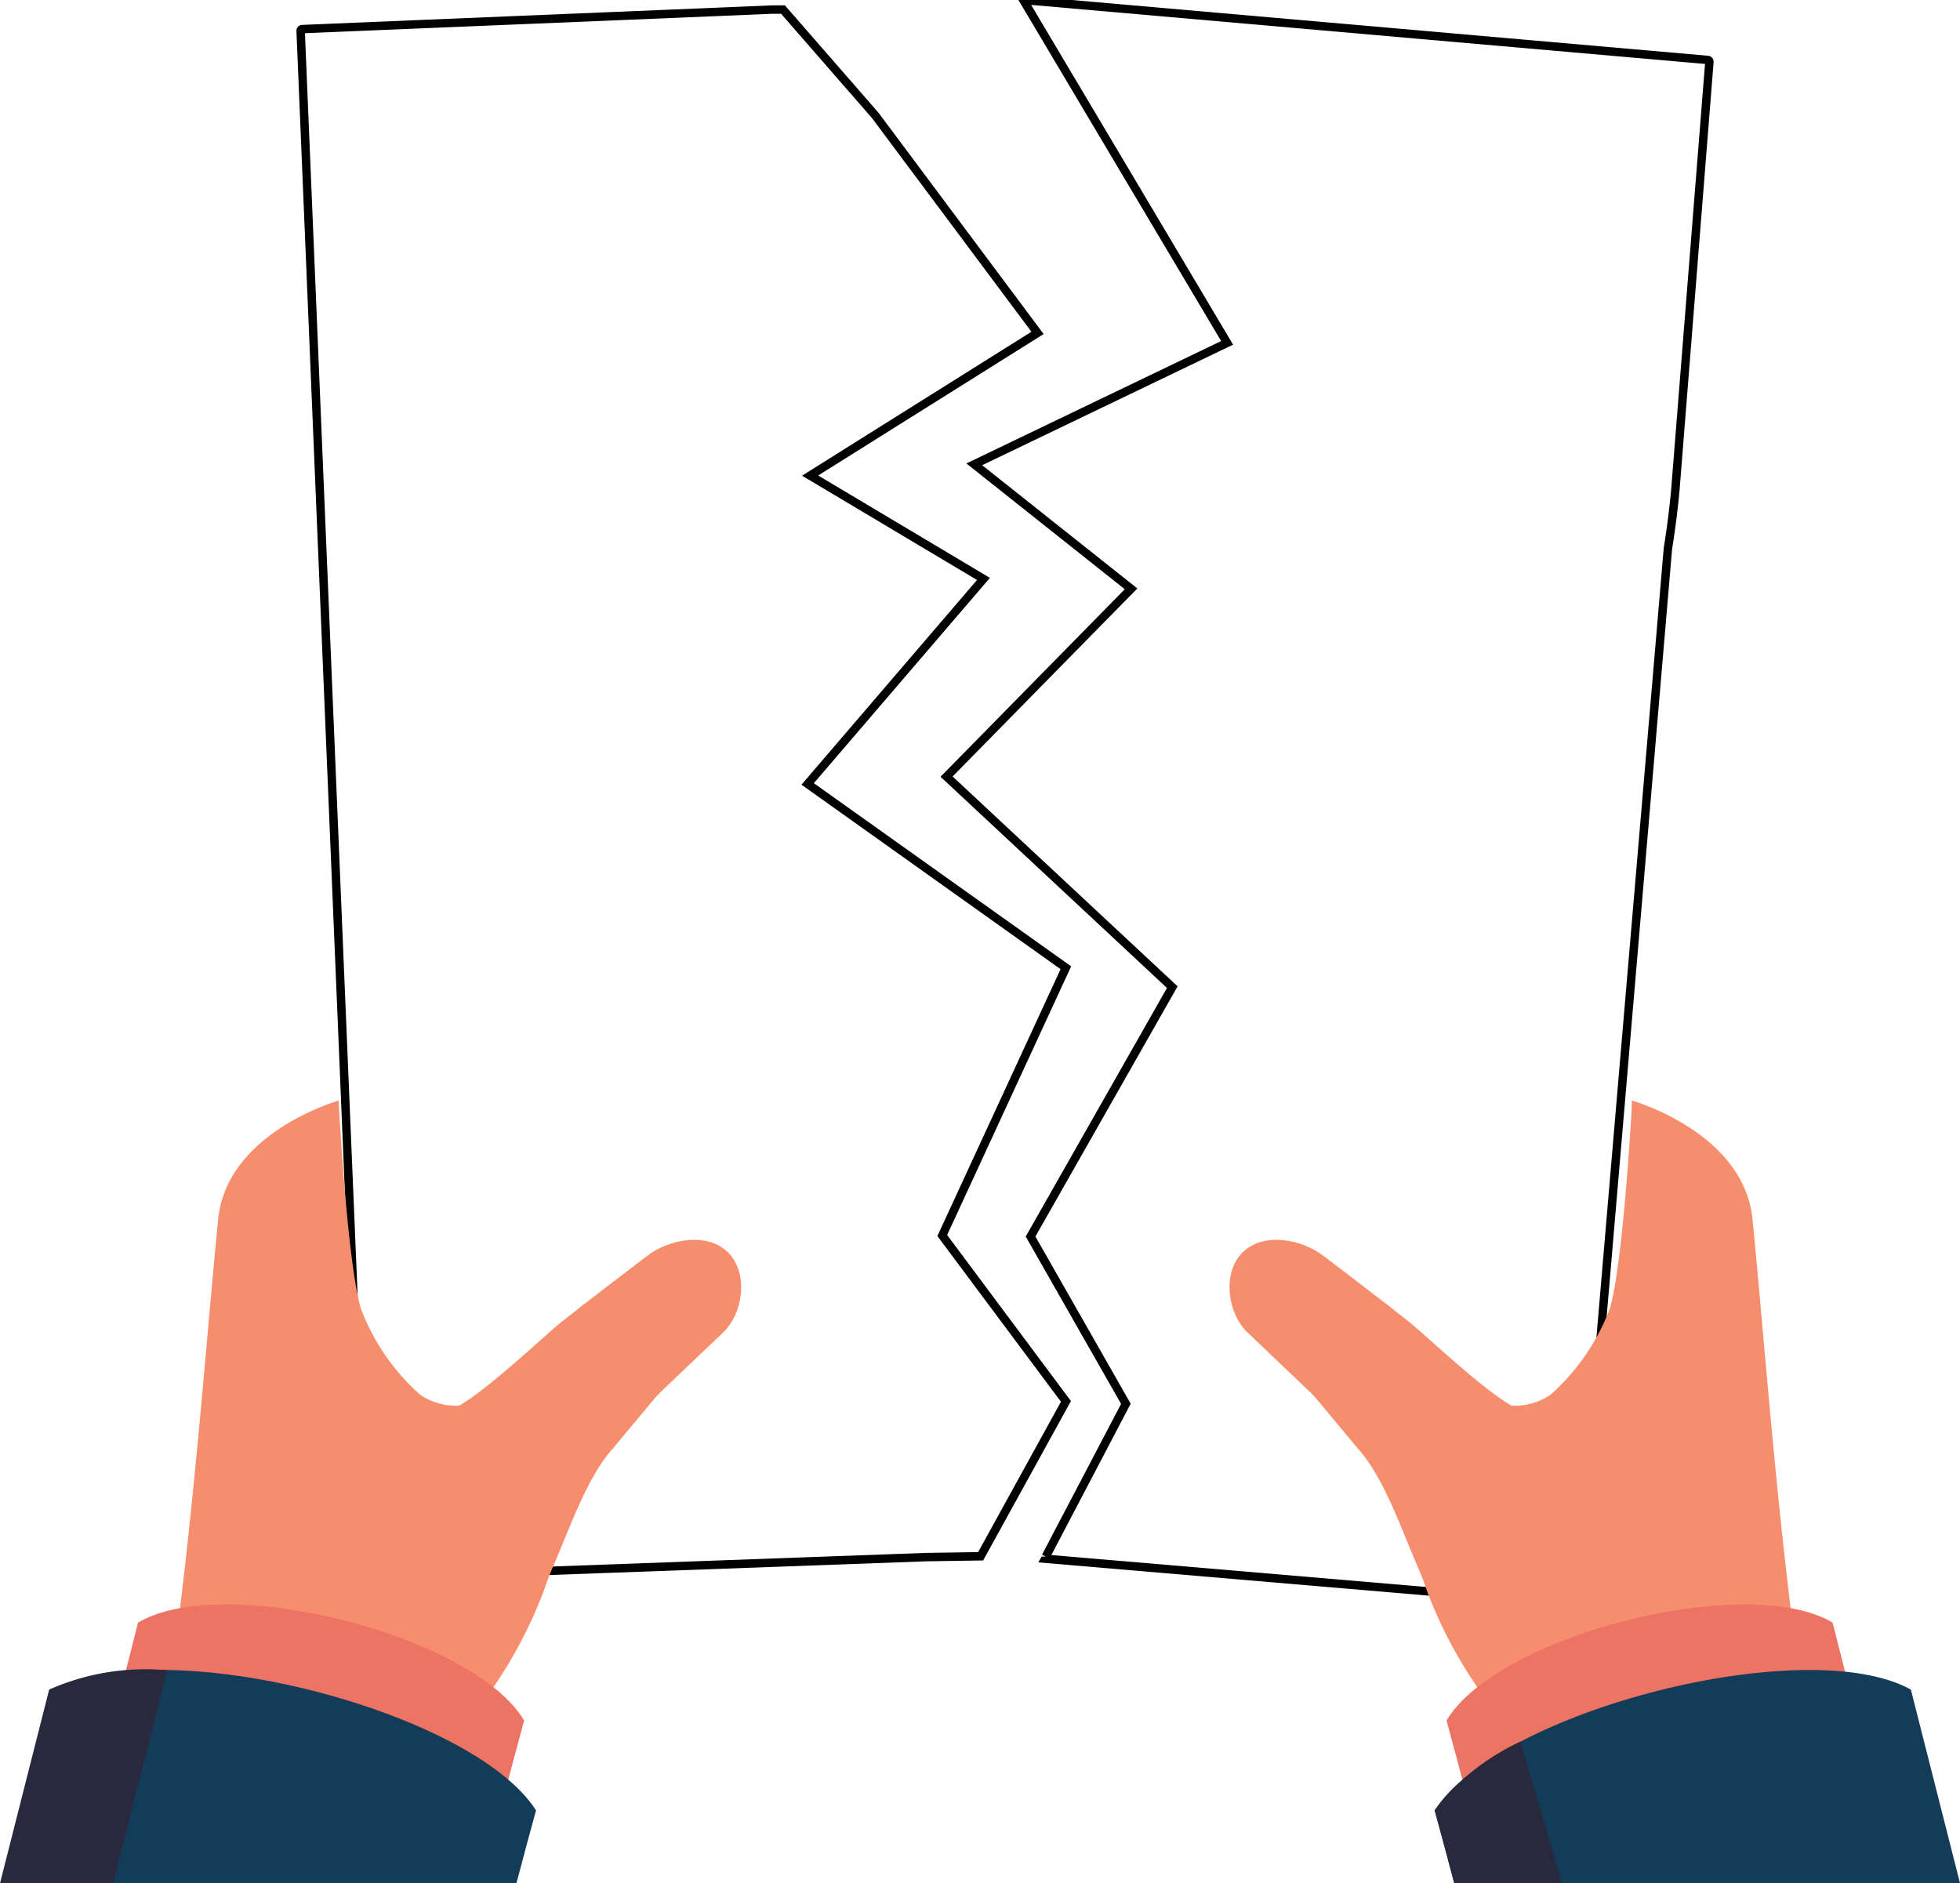
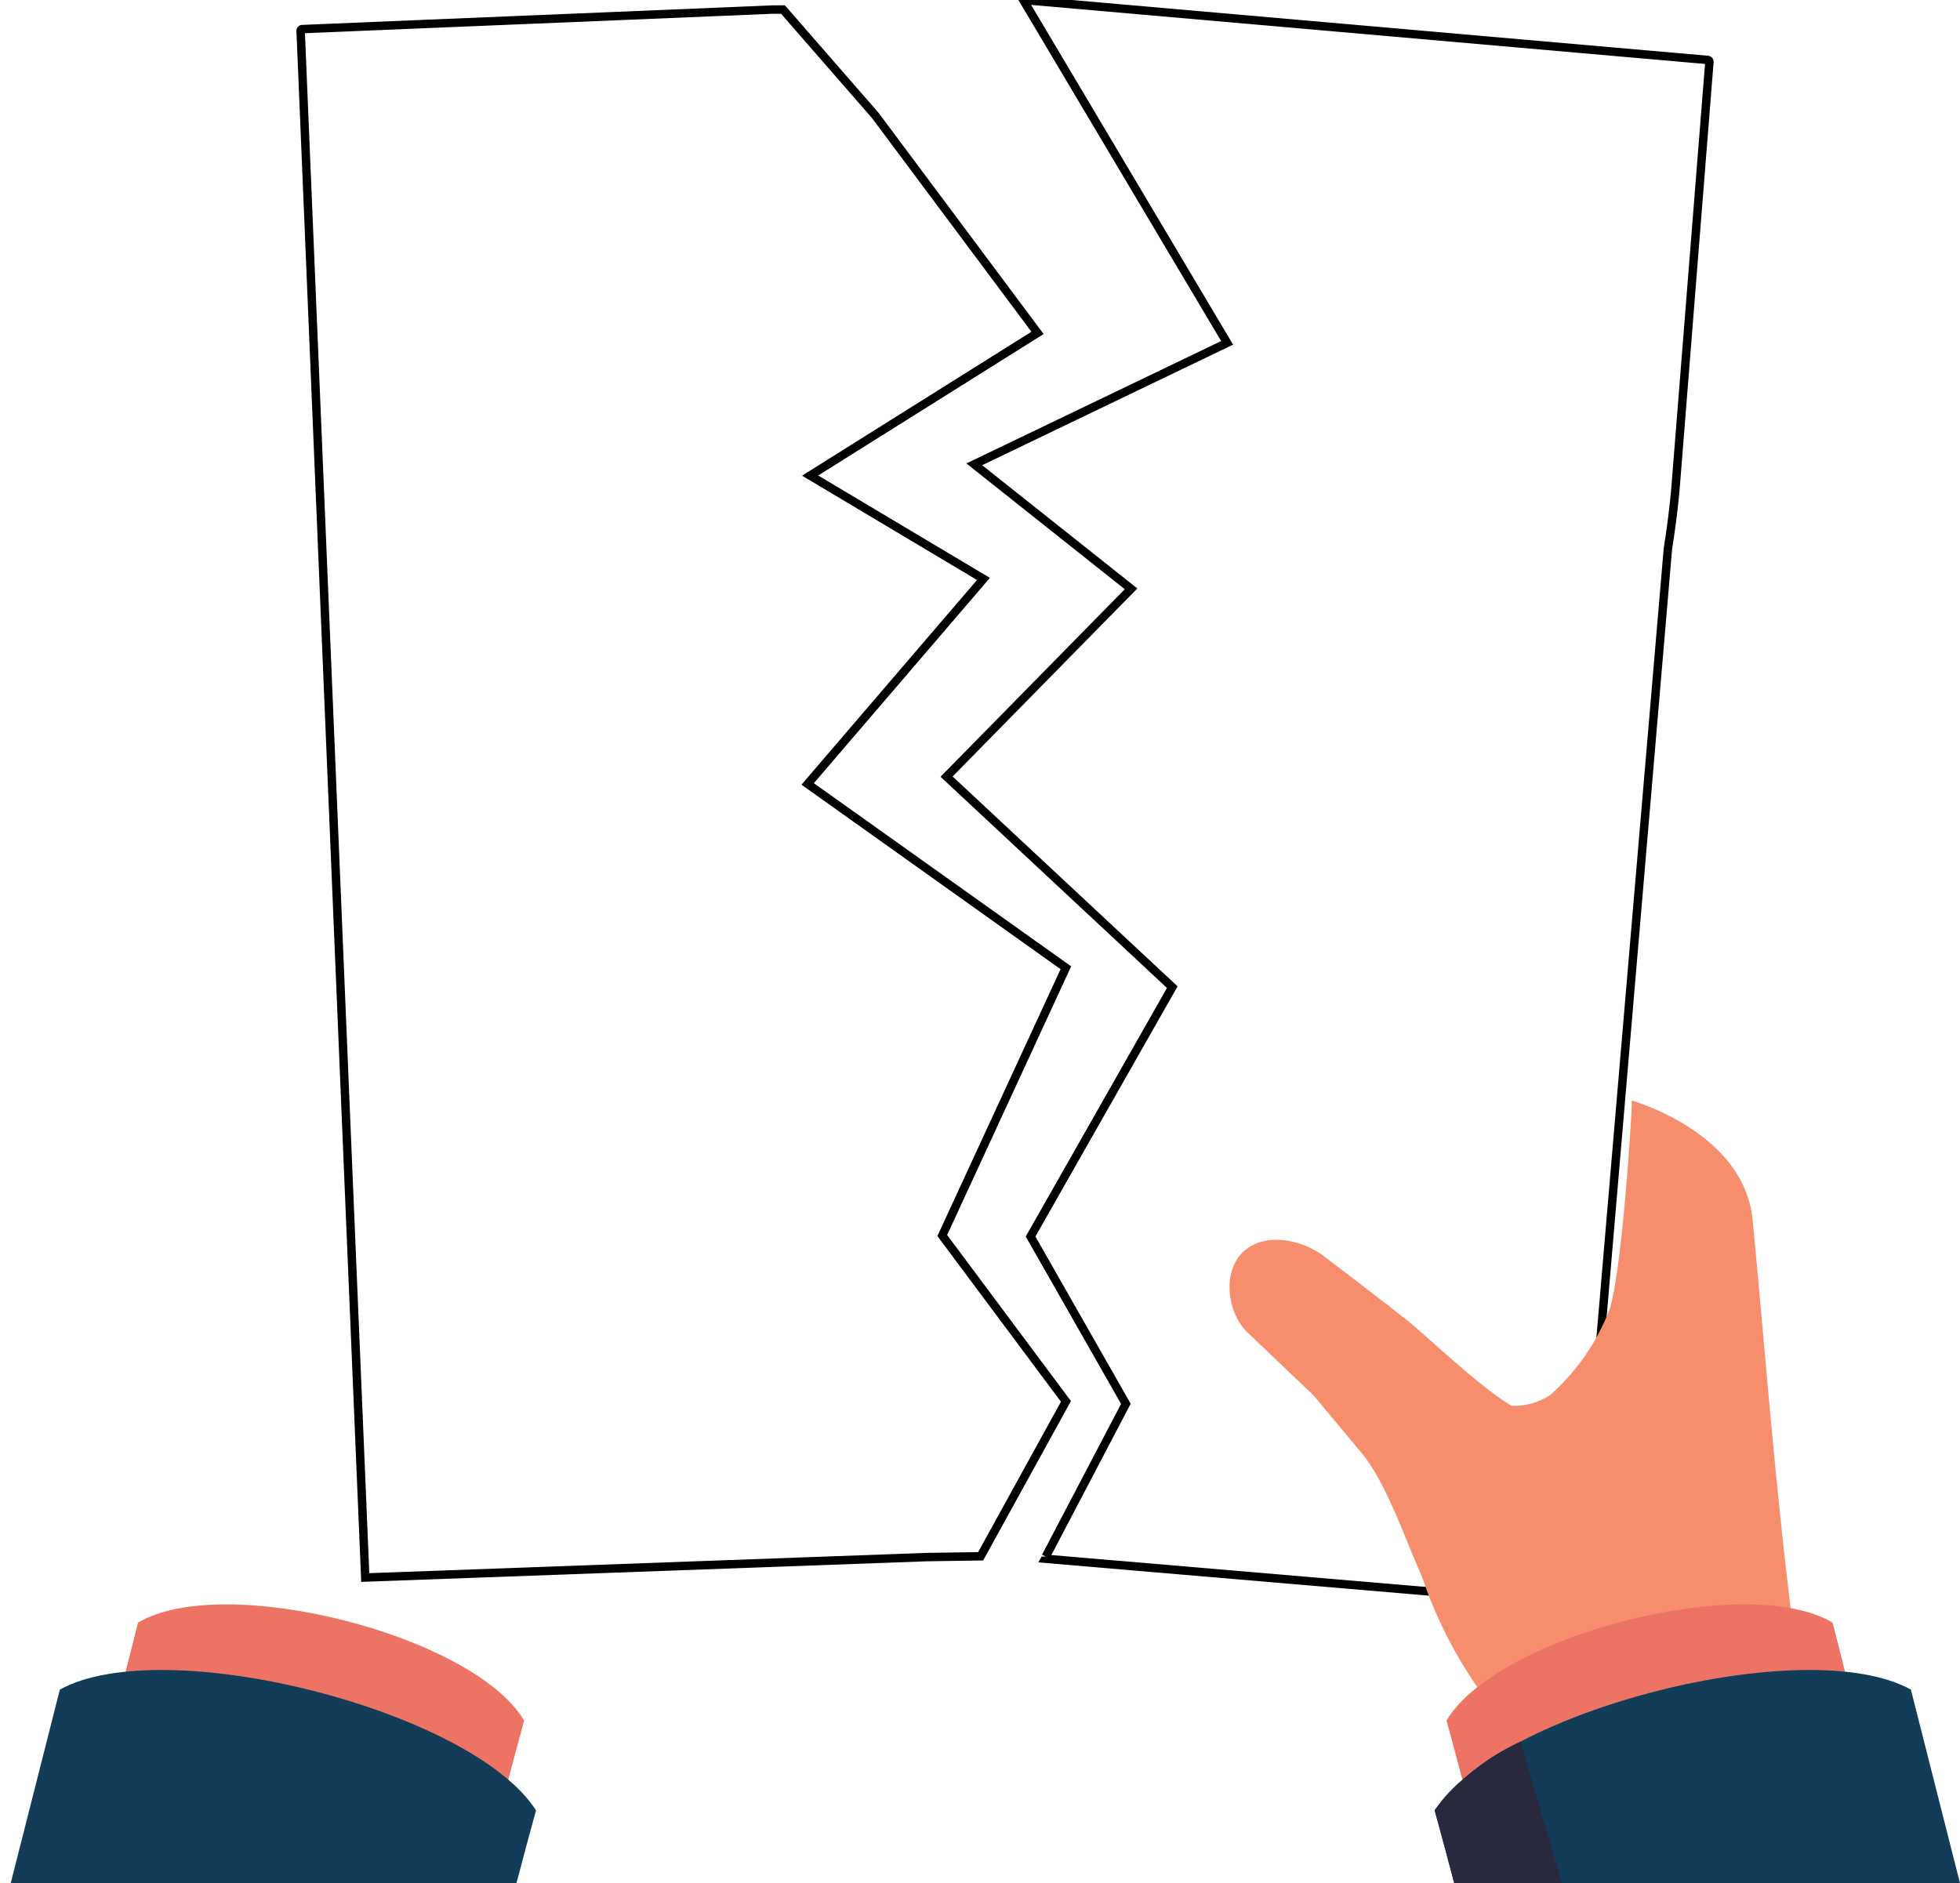
<svg xmlns="http://www.w3.org/2000/svg" width="116.358" height="111.815" viewBox="0 0 116.358 111.815">
  <defs>
    <clipPath id="clip-path">
      <rect id="Retângulo_1297" data-name="Retângulo 1297" width="116.358" height="111.815" transform="translate(0 0)" fill="none" />
    </clipPath>
  </defs>
  <g id="Grupo_3400" data-name="Grupo 3400" transform="translate(0 -0.007)">
    <g id="Grupo_3399" data-name="Grupo 3399" transform="translate(0 0.007)" clip-path="url(#clip-path)">
      <path id="Caminho_13112" data-name="Caminho 13112" d="M487.107,3.561h0L446.468,0l12.1,20.357-15.01,7.212,9.308,7.392L441.913,46.11l13.4,12.5L446.9,73.415l5.658,9.932-4.755,9.073a.262.262,0,0,1-.034.126l31.518,2.687a.108.108,0,0,0,.116-.1l5.333-62.554q.29-1.81.447-3.544L487.2,3.676a.108.108,0,0,0-.1-.116" transform="translate(-385.719 -0.001)" fill="none" stroke="#000" stroke-width="0.5" />
      <path id="Caminho_13113" data-name="Caminho 13113" d="M185.792,61.366,170.464,50.452,180.9,38.281l-10.29-6.136,13.5-8.471-9.632-12.911L169,4.477h-.646l-9.248.386-11.137.461-7.505.313a.1.1,0,0,0-.1.114l2.786,66.791L144.2,97.569l33.285-1.212,3.248-.049,5.064-9.195-7.342-9.849Z" transform="translate(-122.516 -3.909)" fill="none" stroke="#000" stroke-width="0.5" />
-       <path id="Caminho_13114" data-name="Caminho 13114" d="M106.23,551.3a26.619,26.619,0,0,0,5.062-8.367c.165-.484.336-.944.493-1.3.953-2.159,2.03-5.4,3.615-7.145l7.09-8.51c1.13-1.369-7.423-1.32-8.995.1-1.748,1.579-3.254,3.383-5.075,4.9a4.738,4.738,0,0,1-1.323.859,3.867,3.867,0,0,1-3.137-.515,12.983,12.983,0,0,1-3.549-5.167c-.817-2.935-1.308-12.3-1.308-12.3s-6.3,2.463-6.453,7.665c-.289,10.2-.156,27.03-2.138,38.661H105.4c-.536-3.208-1.093-6.578.83-8.869" transform="translate(-79.003 -448.503)" fill="#f68e6e" />
-       <path id="Caminho_13115" data-name="Caminho 13115" d="M79.423,550.665a19.918,19.918,0,0,0,4.557-7.1c.2-.471.4-.917.583-1.26,1.107-2.086,2.4-5.242,4.112-6.871l8.3-7.914c1.224-1.286,1.445-3.883-.129-4.949-1.284-.871-3.263-.424-4.439.466q-2.531,1.916-5.032,3.875c-1.165.912-5.51,5.134-6.964,5.377a3.988,3.988,0,0,1-2.778-.806,6.955,6.955,0,0,1-2.087-2.075,6.709,6.709,0,0,1-.356-.673,11.578,11.578,0,0,1-1.091-4.86c-.02-3.434-.031-10.043-.028-10.043s-6.643,1.868-7.158,7.048c-1.036,10.416-2.122,27.811-5.087,39.275H77.413c-.032-3.536-.119-7.289,2.007-9.486" transform="translate(-53.961 -448.49)" fill="#f68e6e" />
      <path id="Caminho_13116" data-name="Caminho 13116" d="M57.9,765.66c.889-3.489,1.785-6.933,2.534-9.664-3.024-5.079-17.841-8.838-22.921-5.813l-3.927,15.479Z" transform="translate(-29.318 -653.845)" fill="#ed7465" />
      <path id="Caminho_13117" data-name="Caminho 13117" d="M35.015,792.391c.409-1.55.8-3.013,1.164-4.33C32.37,782.109,14.1,777.472,7.91,780.889l-2.918,11.5Z" transform="translate(-4.357 -680.577)" fill="#133c58" />
-       <path id="Caminho_13118" data-name="Caminho 13118" d="M6.715,792.4l3.208-12.646A14.1,14.1,0,0,0,2.918,780.9L0,792.4Z" transform="translate(0 -680.587)" fill="#29293d" />
      <path id="Caminho_13119" data-name="Caminho 13119" d="M593.617,551.3a26.62,26.62,0,0,1-5.062-8.367c-.165-.484-.336-.944-.493-1.3-.953-2.159-2.03-5.4-3.615-7.145l-7.09-8.51c-1.13-1.369,7.423-1.32,8.994.1,1.748,1.579,3.254,3.383,5.075,4.9a4.743,4.743,0,0,0,1.323.859,3.867,3.867,0,0,0,3.137-.515,12.984,12.984,0,0,0,3.549-5.167c.817-2.935,1.309-12.3,1.309-12.3s6.3,2.463,6.452,7.665c.289,10.2.156,27.03,2.138,38.661H594.451c.537-3.208,1.092-6.578-.831-8.869" transform="translate(-503.85 -448.503)" fill="#f68e6e" />
      <path id="Caminho_13120" data-name="Caminho 13120" d="M592.583,550.665a19.919,19.919,0,0,1-4.557-7.1c-.2-.471-.4-.917-.583-1.26-1.107-2.086-2.4-5.242-4.112-6.871l-8.3-7.914c-1.224-1.286-1.445-3.883.129-4.949,1.284-.871,3.263-.424,4.439.466q2.531,1.916,5.031,3.875c1.165.912,5.51,5.134,6.965,5.377a3.989,3.989,0,0,0,2.778-.806,6.956,6.956,0,0,0,2.087-2.075,6.717,6.717,0,0,0,.356-.673,11.579,11.579,0,0,0,1.091-4.86c.02-3.434.032-10.043.028-10.043s6.643,1.868,7.158,7.048c1.036,10.416,2.122,27.811,5.087,39.275H594.591c.031-3.536.119-7.289-2.007-9.486" transform="translate(-501.053 -448.49)" fill="#f68e6e" />
      <path id="Caminho_13121" data-name="Caminho 13121" d="M677.855,765.66c-.89-3.489-1.785-6.933-2.534-9.664,3.024-5.079,17.84-8.838,22.921-5.813l3.927,15.479Z" transform="translate(-589.446 -653.845)" fill="#ed7465" />
      <path id="Caminho_13122" data-name="Caminho 13122" d="M670.956,792.391c-.409-1.55-.8-3.013-1.164-4.33,3.809-5.952,22.083-10.589,28.269-7.172l2.918,11.5Z" transform="translate(-584.62 -680.577)" fill="#133c58" />
      <path id="Caminho_13123" data-name="Caminho 13123" d="M674.888,813.166a13.4,13.4,0,0,0-5.1,4.082c.364,1.317.756,2.781,1.164,4.33h6.4Z" transform="translate(-584.62 -709.764)" fill="#29293d" />
    </g>
  </g>
</svg>